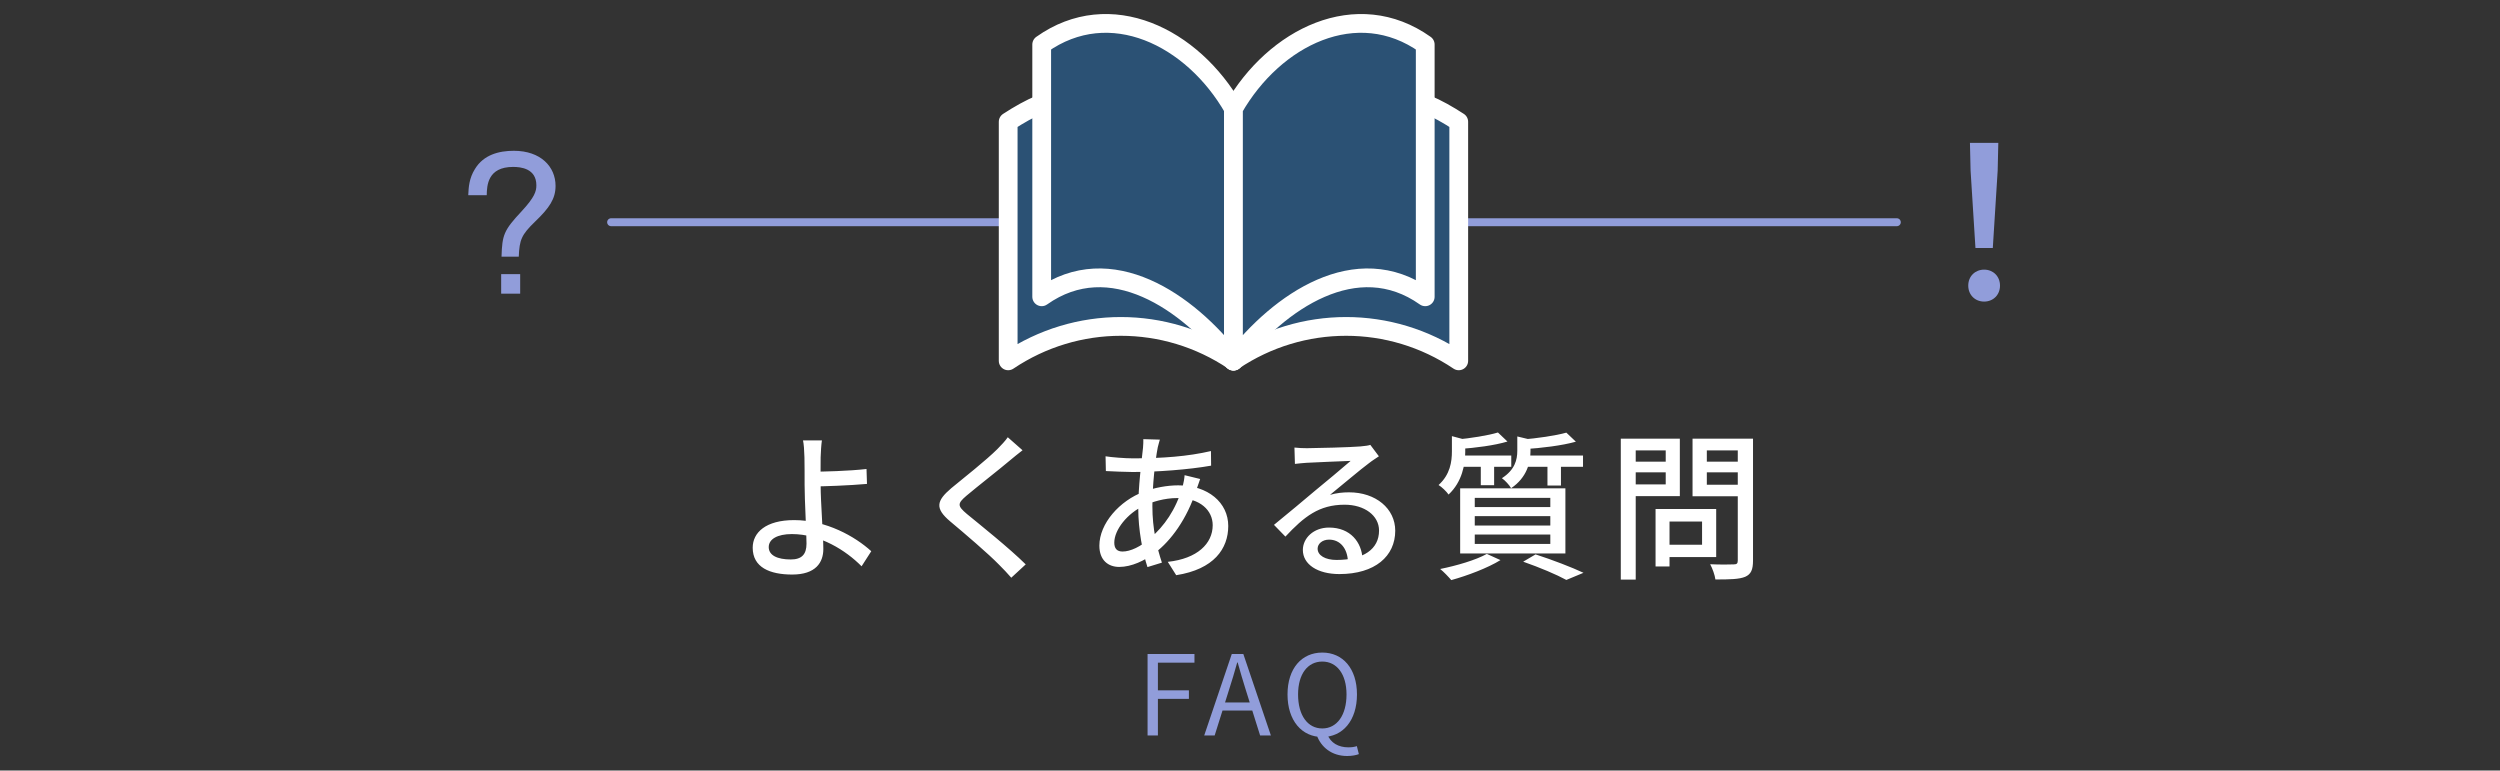
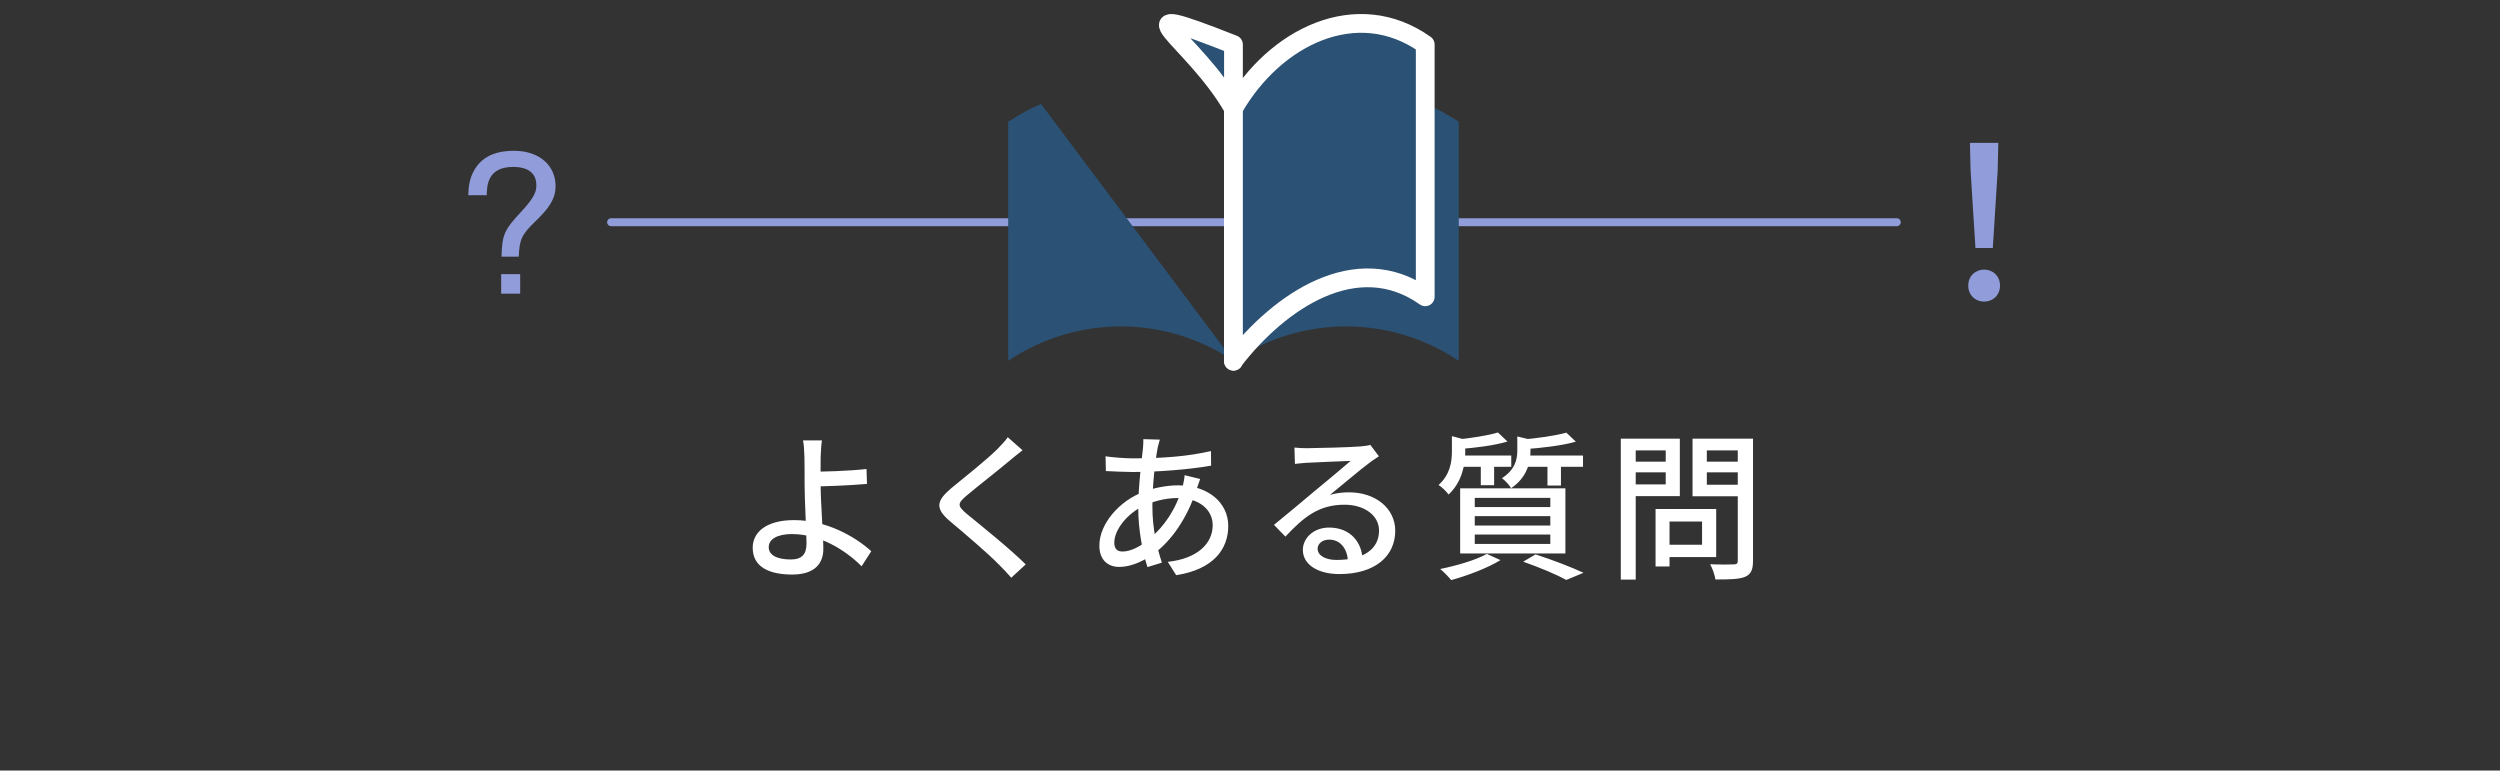
<svg xmlns="http://www.w3.org/2000/svg" width="756" height="233" viewBox="0 0 756 233" fill="none">
  <rect x="0" y="0" width="756" height="233" fill="#333333" stroke="none" />
-   <path d="M347.025 222.4V197.772H361.204V200.392H350.15V208.759H359.524V211.346H350.15V222.4H347.025ZM364.155 222.4L372.488 197.772H375.983L384.315 222.4H381.056L376.722 208.624C375.848 205.869 375.075 203.181 374.269 200.325H374.135C373.328 203.181 372.555 205.869 371.648 208.624L367.314 222.4H364.155ZM368.523 214.874V212.421H379.88V214.874H368.523ZM399.863 222.871C393.647 222.871 389.346 217.898 389.346 210.002C389.346 202.106 393.647 197.335 399.863 197.335C406.046 197.335 410.346 202.14 410.346 210.002C410.346 217.898 406.046 222.871 399.863 222.871ZM399.863 220.284C404.265 220.284 407.188 216.319 407.188 210.002C407.188 203.853 404.265 200.056 399.863 200.056C395.428 200.056 392.538 203.853 392.538 210.002C392.538 216.319 395.428 220.284 399.863 220.284ZM407.39 228.616C402.686 228.616 399.494 225.928 398.183 222.333L401.409 222.098C402.383 224.685 404.802 225.996 407.726 225.996C408.834 225.996 409.641 225.861 410.313 225.626L410.918 228.045C410.145 228.348 408.868 228.616 407.39 228.616Z" fill="#919DDA" />
  <path d="M248.544 133.183C248.352 134.383 248.208 136.687 248.16 138.319C248.112 140.575 248.16 143.647 248.16 146.671C248.16 151.951 248.976 161.887 248.976 166.015C248.976 170.095 246.672 173.743 239.568 173.743C232.8 173.743 227.616 171.583 227.616 165.631C227.616 161.023 231.6 157.279 240.144 157.279C249.84 157.279 258.576 162.223 263.472 166.687L260.544 171.247C255.792 166.447 248.016 161.503 239.472 161.503C235.056 161.503 232.464 163.039 232.464 165.439C232.464 167.935 235.056 169.183 239.136 169.183C242.448 169.183 243.888 167.647 243.888 164.383C243.888 160.927 243.312 151.423 243.312 146.671C243.312 143.839 243.312 140.383 243.264 138.319C243.216 136.303 243.072 134.191 242.832 133.183H248.544ZM245.568 142.639C248.64 142.639 256.704 142.447 262.032 141.823L262.176 146.335C256.896 146.815 248.784 147.103 245.568 147.103V142.639ZM309.216 136.159C307.968 137.119 306.432 138.367 305.52 139.135C302.304 141.871 295.632 147.055 292.224 149.935C289.488 152.287 289.488 152.959 292.368 155.407C296.4 158.719 305.184 165.727 310.176 170.671L305.808 174.703C304.656 173.359 303.408 172.063 302.112 170.767C298.944 167.503 291.744 161.359 287.328 157.663C282.672 153.727 283.152 151.471 287.664 147.631C291.36 144.607 298.368 139.039 301.584 135.823C302.736 134.671 304.08 133.231 304.752 132.223L309.216 136.159ZM350.736 132.943C350.496 133.711 350.304 134.575 350.112 135.247C349.296 139.471 348.48 146.767 348.48 153.103C348.48 159.871 349.824 165.487 351.36 170.143L346.992 171.487C345.552 167.167 344.208 160.207 344.208 153.727C344.208 147.247 345.168 139.807 345.648 135.391C345.696 134.479 345.792 133.519 345.744 132.799L350.736 132.943ZM342.624 138.607C351.36 138.607 359.232 138.031 366.192 136.399L366.24 140.815C359.472 142.015 349.728 142.735 342.528 142.735C340.272 142.735 336.528 142.543 334.416 142.447L334.32 137.983C336 138.271 340.176 138.607 342.624 138.607ZM362.928 144.847C362.64 145.615 362.064 147.295 361.776 148.159C358.944 156.943 354.096 163.519 349.296 167.167C346.176 169.519 342.192 171.439 338.448 171.439C335.136 171.439 332.448 169.423 332.448 165.007C332.448 158.335 338.544 151.423 345.888 148.687C349.056 147.487 352.944 146.767 356.304 146.767C365.328 146.767 371.424 151.999 371.424 159.055C371.424 165.919 367.104 172.159 355.68 173.935L353.136 169.903C362.064 168.943 366.72 164.383 366.72 158.815C366.72 154.399 362.976 150.607 356.112 150.607C351.936 150.607 348.432 151.807 346.032 152.863C340.896 155.215 336.96 160.207 336.96 164.095C336.96 165.871 337.776 166.783 339.456 166.783C341.808 166.783 344.976 165.343 348 162.607C351.936 159.151 355.536 154.351 357.648 147.055C357.888 146.191 358.176 144.607 358.224 143.695L362.928 144.847ZM391.44 135.343C392.64 135.487 394.128 135.535 395.232 135.535C397.776 135.535 408.672 135.247 411.312 135.007C412.992 134.863 413.856 134.719 414.384 134.527L416.976 137.983C416.016 138.655 414.96 139.279 414 140.047C411.504 141.871 405.648 146.863 402.192 149.647C404.16 149.071 406.08 148.879 407.952 148.879C416.016 148.879 421.92 153.775 421.92 160.495C421.92 168.175 415.824 173.599 405.024 173.599C398.448 173.599 393.984 170.671 393.984 166.303C393.984 162.751 397.2 159.535 401.904 159.535C408.384 159.535 411.792 163.999 412.032 169.039L407.616 169.711C407.424 165.871 405.312 163.183 401.904 163.183C399.888 163.183 398.448 164.431 398.448 165.919C398.448 167.983 400.8 169.327 404.16 169.327C412.32 169.327 417.024 166.063 417.024 160.447C417.024 155.887 412.608 152.623 406.608 152.623C398.88 152.623 394.368 156.223 388.704 162.271L385.248 158.719C388.992 155.695 394.992 150.655 397.776 148.303C400.464 146.095 406.032 141.487 408.432 139.375C405.936 139.471 397.632 139.807 395.088 139.951C393.936 140.047 392.64 140.143 391.584 140.287L391.44 135.343ZM452.976 130.783L455.856 133.519C451.872 134.719 446.112 135.439 441.36 135.775C441.216 135.007 440.736 133.711 440.304 132.943C444.768 132.511 450 131.695 452.976 130.783ZM473.664 130.831L476.544 133.567C472.272 134.767 466.128 135.487 460.992 135.823C460.848 135.007 460.368 133.759 459.984 132.943C464.784 132.559 470.448 131.743 473.664 130.831ZM439.056 131.887L444.096 133.231C444.048 133.567 443.808 133.759 443.088 133.903V136.687C443.088 140.335 442.176 145.711 438.048 149.551C437.424 148.639 435.984 147.247 435.024 146.671C438.528 143.503 439.056 139.615 439.056 136.495V131.887ZM458.832 131.983L463.824 133.183C463.776 133.567 463.536 133.759 462.816 133.855V136.495C462.816 139.807 461.76 144.415 456.96 147.631C456.432 146.671 455.088 145.231 454.176 144.607C458.112 142.063 458.832 139.039 458.832 136.303V131.983ZM440.88 137.743H457.008V141.151H440.88V137.743ZM460.56 137.743H478.704V141.151H460.56V137.743ZM447.792 138.943H451.824V146.719H447.792V138.943ZM467.952 138.943H472.032V146.815H467.952V138.943ZM445.968 156.079V158.911H468.816V156.079H445.968ZM445.968 161.647V164.479H468.816V161.647H445.968ZM445.968 150.559V153.343H468.816V150.559H445.968ZM441.552 147.679H473.376V167.359H441.552V147.679ZM460.608 169.855L464.352 167.647C469.536 169.327 475.392 171.583 478.848 173.215L473.664 175.375C470.784 173.791 465.696 171.631 460.608 169.855ZM449.616 167.503L453.744 169.375C449.856 171.775 443.712 174.079 438.864 175.423C438.096 174.511 436.512 172.831 435.504 172.063C440.496 171.055 446.256 169.375 449.616 167.503ZM502.608 153.919H518.976V168.463H502.608V164.719H514.704V157.711H502.608V153.919ZM500.64 153.919H504.864V171.295H500.64V153.919ZM492.336 139.615H505.104V142.831H492.336V139.615ZM514.512 139.615H527.472V142.831H514.512V139.615ZM525.504 132.655H530.112V169.519C530.112 172.303 529.488 173.647 527.76 174.415C525.936 175.183 523.056 175.231 518.736 175.231C518.592 173.983 517.824 171.823 517.152 170.623C520.176 170.767 523.392 170.719 524.304 170.671C525.216 170.671 525.504 170.383 525.504 169.471V132.655ZM492.672 132.655H507.984V150.031H492.672V146.479H503.712V136.207H492.672V132.655ZM527.952 132.655V136.207H516.144V146.575H527.952V150.079H511.824V132.655H527.952ZM490.128 132.655H494.64V175.279H490.128V132.655Z" fill="white" />
  <path d="M168 56.213C168 60.114 166.137 62.868 161.825 66.999C157.674 71.015 157.088 72.506 156.875 77.612H151.659C151.872 71.072 152.298 69.695 157.727 63.901C161.719 59.598 162.198 57.819 162.198 56.041C162.198 50.935 157.461 50.476 155.172 50.476C147.454 50.476 147.242 56.098 147.188 59.024H141.6C141.706 56.615 141.866 53.918 143.622 51.107C146.23 46.804 150.861 45.6 155.385 45.6C163.529 45.6 168 50.419 168 56.213ZM157.301 88.8H151.553V82.89H157.301V88.8Z" fill="#919DDA" />
  <path d="M184.8 67.2H573.6" stroke="#919DDA" stroke-width="2.4" stroke-linecap="round" />
  <path d="M373.001 109.12C352.339 95.24 325.536 95.24 304.874 109.12V36.826C308.09 34.73 311.404 32.832 314.815 31.434" fill="#2B5174" />
-   <path d="M373.001 109.12C352.339 95.24 325.536 95.24 304.874 109.12V36.826C308.09 34.73 311.404 32.832 314.815 31.434" stroke="white" stroke-width="5.673" stroke-linecap="round" stroke-linejoin="round" />
-   <path d="M372.999 109.122C359.159 91.148 335.768 75.072 315.009 89.75V13.462C335.671 -1.216 360.621 11.166 372.999 32.834C372.999 58.296 372.999 83.759 372.999 109.221V109.122Z" fill="#2B5174" stroke="white" stroke-width="5.673" stroke-linecap="round" stroke-linejoin="round" />
+   <path d="M372.999 109.122V13.462C335.671 -1.216 360.621 11.166 372.999 32.834C372.999 58.296 372.999 83.759 372.999 109.221V109.122Z" fill="#2B5174" stroke="white" stroke-width="5.673" stroke-linecap="round" stroke-linejoin="round" />
  <path d="M373 109.12C393.662 95.24 420.464 95.24 441.126 109.12V36.826C437.91 34.73 434.596 32.832 431.185 31.434" fill="#2B5174" />
-   <path d="M373 109.12C393.662 95.24 420.464 95.24 441.126 109.12V36.826C437.91 34.73 434.596 32.832 431.185 31.434" stroke="white" stroke-width="5.673" stroke-linecap="round" stroke-linejoin="round" />
  <path d="M373 109.122C386.84 91.148 410.231 75.072 430.99 89.75V13.462C410.328 -1.216 385.378 11.166 373 32.834C373 58.296 373 83.759 373 109.221V109.122Z" fill="#2B5174" stroke="white" stroke-width="5.673" stroke-linecap="round" stroke-linejoin="round" />
  <path d="M597.376 74.988L595.904 51.592L595.712 43.2H604.288L604.096 51.592L602.624 74.988H597.376ZM600 91.2C597.312 91.2 595.2 89.229 595.2 86.368C595.2 83.507 597.312 81.536 600 81.536C602.688 81.536 604.8 83.507 604.8 86.368C604.8 89.229 602.688 91.2 600 91.2Z" fill="#919DDA" />
</svg>